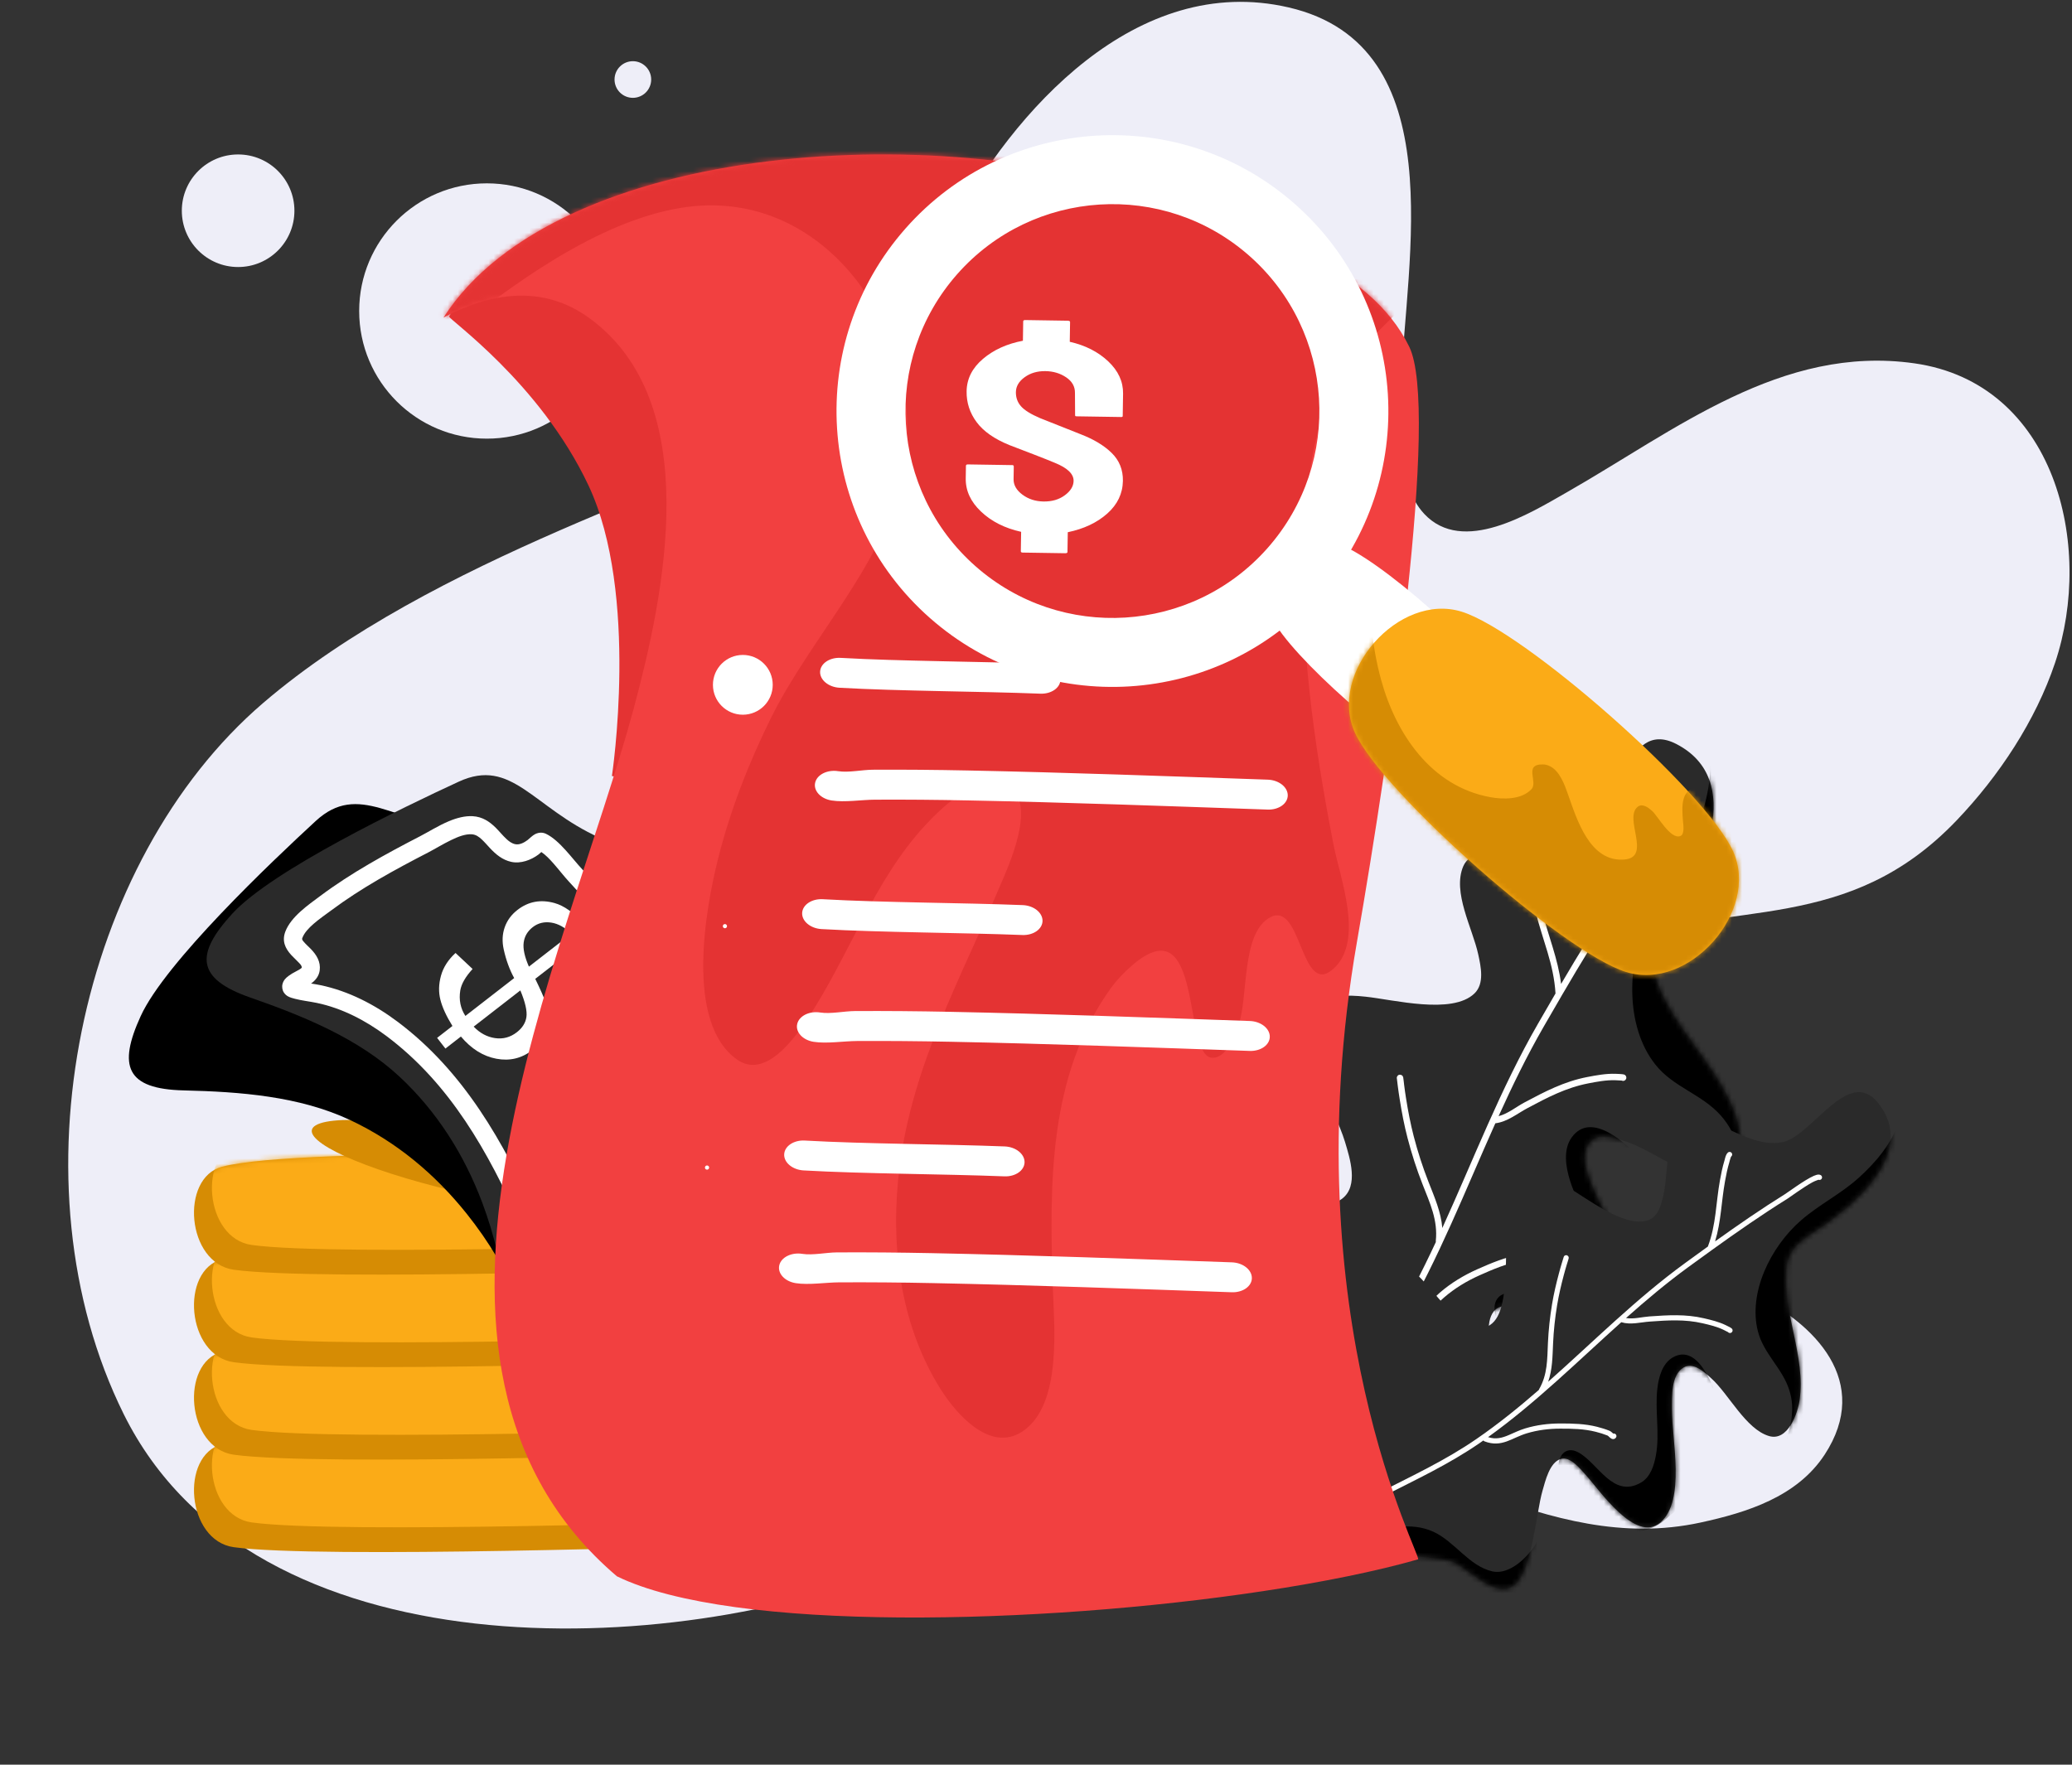
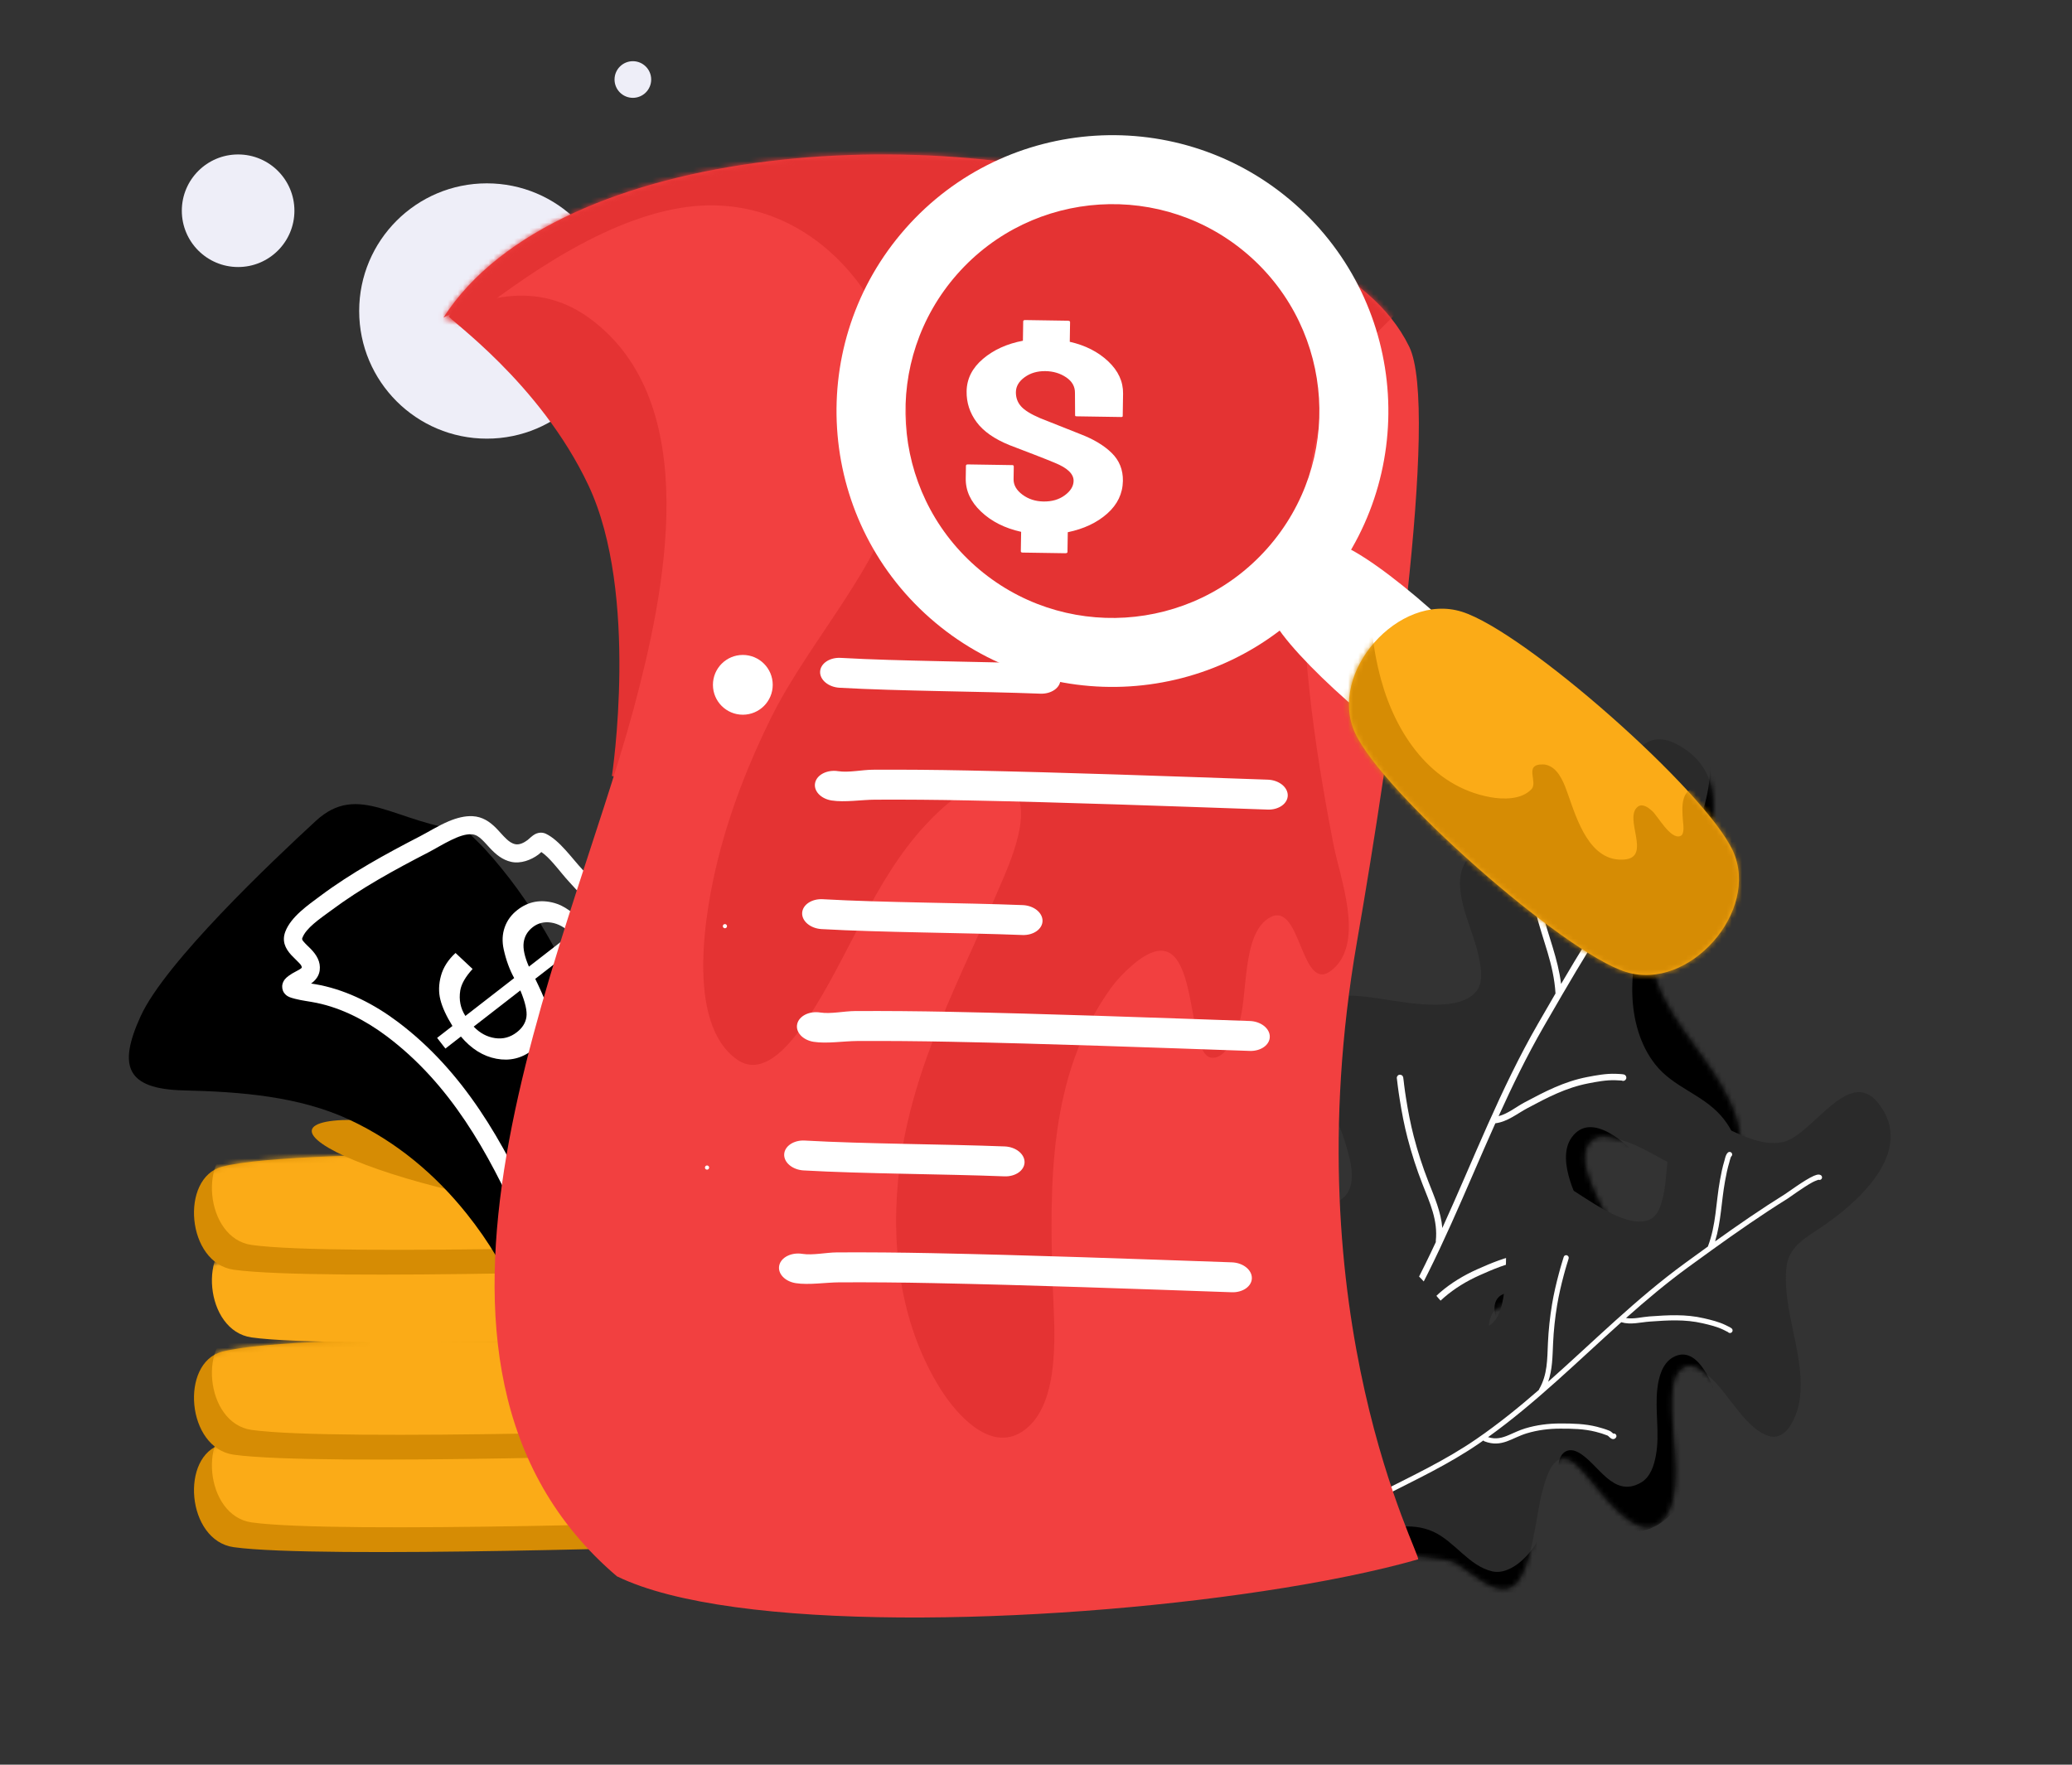
<svg xmlns="http://www.w3.org/2000/svg" width="405" height="345" viewBox="0 0 405 345" fill="none">
  <rect x="0" y="0" width="405" height="345" fill="#333333" stroke="none" />
-   <path fill-rule="evenodd" clip-rule="evenodd" d="M158.188 82.677C137.375 94.132 84.591 108.981 51.416 137.451C15.488 168.293 1.855 231.396 24.188 276.477C49.548 327.657 131.179 324.555 176.428 306.058C199.238 296.73 221.738 279.942 247.423 280.577C276.883 281.304 301.901 304.272 332.39 297.66C341.514 295.678 351.243 292.622 356.638 284.406C365.936 270.228 354.898 258.683 342.248 252.737C321.269 242.886 287.383 241.34 293.186 208.062C295.115 197.018 302.469 187.625 313.325 184.177C338.987 176.026 361.306 182.539 382.496 160.339C390.712 151.726 397.892 140.913 401.69 129.579C409.399 106.582 401.682 74.944 374.205 71.033C348.217 67.333 327.45 84.145 306.312 96.214C298.959 100.41 285.931 108.528 278.388 100.468C272.744 94.434 273.622 82.431 273.887 74.899C274.696 51.129 284.229 8.92 251.864 1.446C222.222 -5.4 198.05 21.511 185.741 44.877C178.796 58.047 171.942 75.108 158.188 82.677Z" fill="#EEEEF8" />
  <path d="M95.162 85.757C108.945 85.757 120.118 74.583 120.118 60.8C120.118 47.017 108.945 35.844 95.162 35.844C81.379 35.844 70.206 47.017 70.206 60.8C70.206 74.583 81.379 85.757 95.162 85.757Z" fill="#EEEEF8" />
  <path d="M46.544 52.204C52.621 52.204 57.548 47.278 57.548 41.2C57.548 35.122 52.621 30.195 46.544 30.195C40.466 30.195 35.539 35.122 35.539 41.2C35.539 47.278 40.466 52.204 46.544 52.204Z" fill="#EEEEF8" />
  <path d="M123.702 19.127C125.679 19.127 127.283 17.523 127.283 15.545C127.283 13.567 125.679 11.964 123.702 11.964C121.724 11.964 120.12 13.567 120.12 15.545C120.12 17.523 121.724 19.127 123.702 19.127Z" fill="#EEEEF8" />
  <path d="M242.134 292.725C235.264 283.122 240.696 269.119 237.877 231.919C237.117 221.873 255.418 239.753 262.375 234.317C265.599 231.807 263.867 226.482 262.901 223.248C260.866 216.455 252.957 204.094 257.265 197.365C259.219 194.3 263.463 194.493 266.899 194.852C272.387 195.425 283.847 198.432 288.209 194.216C290.195 192.285 289.463 188.988 288.939 186.581C287.839 181.47 283.833 174.431 286.018 169.35C287.191 166.623 290.901 166.317 293.696 166.183C299.325 165.916 305.952 166.958 310.508 163.467C316.306 159.029 317.474 140.198 327.652 145.448C341.388 152.535 332.482 170.598 327.102 179.086C324.732 182.836 322.054 186.371 323.555 191.017C326.876 201.308 336.694 208.854 339.627 219.303C340.5 222.397 341.135 229.676 336.376 230.3C330.505 231.067 323.254 224.917 317.785 223.161C315.533 222.437 312.197 221.277 310.588 223.531C308.54 226.399 310.897 231.108 312.148 233.953C315.123 240.731 324.253 252.804 320.788 260.24C317.427 267.463 303.996 259.023 299.37 257.002C297.555 256.209 294.15 254.431 292.368 255.975C290.201 257.856 291.113 262.44 291.441 264.853C292.217 270.508 297.161 283.957 294.45 288.759C291.781 293.489 283.304 289.765 279.1 289.54C273.288 289.225 248.997 302.327 242.134 292.725Z" fill="#2A2A2A" />
  <mask id="mask0_0_808" style="mask-type:luminance" maskUnits="userSpaceOnUse" x="237" y="144" width="104" height="153">
    <path d="M242.135 292.725C235.265 283.122 240.697 269.119 237.878 231.919C237.117 221.873 255.419 239.753 262.376 234.317C265.6 231.807 263.868 226.482 262.902 223.248C260.867 216.455 252.957 204.094 257.266 197.365C259.219 194.3 263.464 194.493 266.9 194.852C272.387 195.425 283.848 198.432 288.209 194.216C290.196 192.285 289.463 188.988 288.94 186.581C287.84 181.47 283.834 174.431 286.019 169.35C287.191 166.623 290.902 166.317 293.696 166.183C299.326 165.916 305.953 166.958 310.509 163.467C316.307 159.029 317.475 140.198 327.652 145.448C341.389 152.535 332.483 170.598 327.103 179.086C324.733 182.836 322.054 186.371 323.556 191.017C326.877 201.308 336.694 208.854 339.628 219.303C340.501 222.397 341.136 229.676 336.376 230.3C330.506 231.067 323.254 224.917 317.786 223.161C315.533 222.437 312.197 221.277 310.589 223.531C308.541 226.399 310.898 231.108 312.149 233.953C315.124 240.731 324.254 252.804 320.789 260.24C317.427 267.463 303.996 259.023 299.371 257.002C297.555 256.209 294.151 254.431 292.369 255.975C290.201 257.856 291.114 262.44 291.442 264.853C292.217 270.508 297.162 283.957 294.45 288.759C291.782 293.489 283.305 289.765 279.101 289.54C273.289 289.225 248.998 302.327 242.135 292.725Z" fill="white" />
  </mask>
  <g mask="url(#mask0_0_808)">
    <path fill-rule="evenodd" clip-rule="evenodd" d="M332.471 139.334C332.214 139.18 332.719 139.931 332.831 140.239C333.046 140.833 333.251 141.427 333.413 142.043C333.895 143.863 334.092 145.801 334.229 147.708C334.639 153.464 333.024 159.018 330.703 164.185C328.3 169.526 324.619 173.909 322.166 179.183C317.99 188.163 317.575 200.551 323.557 208.117C327.086 212.58 332.668 213.907 336.366 218.101C339.75 221.942 340.134 225.896 340.918 231.055C341.099 232.222 341.477 234.352 342.932 233.79C346.372 232.459 348.153 225.884 348.638 222.435C350.21 211.387 346.496 200.509 345.631 189.672C344.697 177.936 341.934 147.732 332.471 139.334Z" fill="black" />
    <path fill-rule="evenodd" clip-rule="evenodd" d="M326.465 233.674C326.417 232.193 323.91 230.135 323.031 229.132C322.314 228.311 321.59 227.501 320.843 226.709C318.068 223.767 311.129 217.05 307.246 222.312C305.486 224.697 306.046 228.14 306.867 230.768C308.489 235.955 311.87 240.465 313.156 245.772C313.753 248.25 314.108 251.175 312.493 253.362C307.844 259.662 301.069 253.196 295.608 252.786C291.819 252.501 291.345 256.173 293.084 258.705C299.244 267.675 316.356 270.088 321.587 259.153C325.338 251.324 330.726 240.474 326.465 233.674Z" fill="black" />
    <path fill-rule="evenodd" clip-rule="evenodd" d="M294.956 276.278C295.584 276.814 294.895 279.102 294.726 279.736C293.874 282.895 291.771 287.063 288.263 287.747C282.544 288.861 276.97 284.834 271.296 284.768C265.051 284.695 260.849 288.712 255.838 291.715C253.712 292.989 247.155 294.708 247.9 298.147C248.244 299.723 249.798 300.638 251.16 301.24C254.43 302.687 258.082 303.035 261.614 303.177C270.124 303.517 278.542 302.137 286.575 299.326C291.573 297.572 304.11 290.929 294.956 276.278Z" fill="black" />
  </g>
  <path fill-rule="evenodd" clip-rule="evenodd" d="M305.268 194.615C305.249 194.681 305.211 194.74 305.168 194.793C304.012 196.77 302.869 198.752 301.725 200.734C298.466 206.395 295.614 212.263 292.919 218.209C294.772 217.726 296.299 216.426 297.969 215.534C301.983 213.396 305.727 211.433 310.249 210.561C312.064 210.21 313.911 209.87 315.77 209.93C315.864 209.933 317.165 209.973 317.428 210.065C317.812 210.2 317.881 210.501 317.887 210.661C317.906 211.007 317.636 211.3 317.29 211.315C317.177 211.32 317.07 211.296 316.982 211.249C316.788 211.239 315.795 211.188 315.732 211.186C313.968 211.129 312.209 211.462 310.488 211.795C306.091 212.642 302.46 214.566 298.56 216.643C296.525 217.728 294.659 219.314 292.285 219.606C286.437 232.65 281.242 246.016 274.038 258.329C276.061 258.106 277.26 257.079 278.429 255.831C279.352 254.851 280.244 253.741 281.431 252.717C283.623 250.821 286.098 249.331 288.736 248.152C291.493 246.922 294.245 245.767 297.234 245.254C298.283 245.074 299.332 244.943 300.394 244.906C300.595 244.898 300.846 244.951 301.097 245.034C301.217 245.072 301.386 245.124 301.506 245.162C301.644 245.055 301.82 245.002 302.002 245.032C302.341 245.087 302.573 245.41 302.517 245.752C302.485 245.973 302.385 246.127 302.272 246.239C302.115 246.389 301.889 246.479 301.606 246.466C301.43 246.458 301.204 246.397 300.965 246.315C300.777 246.252 300.589 246.156 300.438 246.161C299.433 246.197 298.44 246.321 297.448 246.492C294.565 246.987 291.908 248.112 289.251 249.299C286.72 250.427 284.352 251.852 282.254 253.667C280.803 254.92 279.798 256.31 278.636 257.411C277.367 258.616 275.929 259.501 273.68 259.618C273.554 259.624 273.429 259.592 273.328 259.531C273.121 259.875 272.914 260.218 272.706 260.56C263.278 275.955 249.353 287.465 241.885 304.165C241.746 304.48 241.37 304.624 241.056 304.48C240.742 304.341 240.597 303.965 240.742 303.65C248.229 286.902 262.179 275.346 271.632 259.905C275.005 254.398 277.932 248.661 280.658 242.815C280.646 242.749 280.64 242.679 280.646 242.608C281.079 238.534 279.49 235.198 278.033 231.474C276.877 228.528 275.923 225.55 275.125 222.487C274.472 219.994 273.994 217.463 273.592 214.92C273.454 214.037 273.316 213.154 273.209 212.268L273.046 210.916C273.046 210.901 273.04 210.886 273.04 210.871C272.958 210.533 273.171 210.195 273.504 210.117C273.58 210.1 274.151 210.055 274.277 210.636C274.327 210.864 274.447 212.032 274.459 212.117C274.56 212.989 274.698 213.857 274.83 214.724C275.225 217.227 275.703 219.718 276.337 222.17C277.122 225.185 278.065 228.116 279.201 231.016C280.407 234.092 281.657 236.924 281.921 240.075C288.014 226.697 293.278 212.874 300.639 200.107C301.77 198.144 302.9 196.181 304.044 194.224C303.704 188.448 301.537 183.859 300.168 178.278C299.779 176.702 299.433 175.124 299.232 173.514C299.188 173.194 299.056 172.591 299.056 172.106C299.056 171.797 299.106 171.522 299.207 171.323C299.364 171.013 299.741 170.888 300.049 171.043C300.363 171.199 300.488 171.577 300.331 171.886C300.287 171.976 300.306 172.115 300.319 172.262C300.344 172.663 300.444 173.105 300.476 173.357C300.671 174.92 301.01 176.45 301.387 177.979C302.63 183.05 304.508 187.317 305.136 192.363C308.597 186.466 312.159 180.624 315.997 174.953C316.411 174.342 319.005 169.756 320.601 168.027C320.946 167.648 321.273 167.392 321.518 167.279C321.738 167.182 321.932 167.16 322.096 167.184C322.441 167.234 322.68 167.553 322.63 167.896C322.586 168.202 322.328 168.425 322.027 168.434C321.939 168.516 321.342 169.057 320.927 169.595C319.389 171.607 317.391 175.131 317.039 175.656C312.868 181.822 309.018 188.192 305.268 194.615ZM301.286 245.531L301.279 245.551C301.279 245.544 301.279 245.537 301.286 245.531ZM273.372 211.294C273.435 211.324 273.504 211.345 273.573 211.353C273.642 211.362 273.718 211.358 273.787 211.341C273.655 211.372 273.517 211.365 273.372 211.294Z" fill="white" />
  <path d="M256.204 295.791C254.297 286.498 262.858 277.993 272.94 249.764C275.663 242.141 283.258 261.244 290.14 259.526C293.327 258.736 293.795 254.262 294.142 251.572C294.867 245.921 293.098 234.263 298.459 230.731C300.894 229.118 303.947 230.647 306.352 232.032C310.193 234.245 317.623 240.196 322.202 238.526C324.291 237.757 324.83 235.098 325.232 233.16C326.094 229.049 325.452 222.573 328.716 219.557C330.468 217.938 333.291 218.925 335.386 219.74C339.606 221.382 344.13 224.312 348.615 223.237C354.321 221.873 361.329 208.431 367.086 215.609C374.855 225.298 362.417 235.649 355.695 240.123C352.73 242.102 349.61 243.822 349.195 247.723C348.271 256.362 353.013 265.108 351.754 273.736C351.384 276.293 349.473 281.844 345.775 280.747C341.215 279.393 337.901 272.51 334.46 269.435C333.043 268.168 330.973 266.226 329.056 267.356C326.616 268.792 326.808 273.018 326.797 275.516C326.767 281.463 329.526 293.308 324.554 297.635C319.726 301.839 312.624 291.257 309.888 288.262C308.815 287.087 306.896 284.67 305.084 285.221C302.878 285.894 302.051 289.557 301.503 291.436C300.226 295.84 299.463 307.327 295.904 309.967C292.4 312.568 287.393 307.066 284.381 305.527C280.217 303.398 258.106 305.082 256.204 295.791Z" fill="#2A2A2A" />
  <mask id="mask1_0_808" style="mask-type:luminance" maskUnits="userSpaceOnUse" x="255" y="213" width="115" height="98">
    <path d="M256.201 295.792C254.294 286.498 262.855 277.993 272.937 249.764C275.66 242.141 283.254 261.244 290.137 259.526C293.323 258.737 293.792 254.262 294.139 251.572C294.863 245.921 293.095 234.264 298.455 230.732C300.891 229.119 303.944 230.647 306.348 232.033C310.189 234.246 317.62 240.197 322.199 238.526C324.288 237.758 324.827 235.098 325.229 233.16C326.091 229.049 325.449 222.573 328.713 219.557C330.464 217.938 333.288 218.925 335.383 219.74C339.603 221.383 344.127 224.312 348.612 223.237C354.318 221.874 361.326 208.431 367.082 215.61C374.851 225.299 362.414 235.649 355.692 240.123C352.727 242.102 349.607 243.822 349.192 247.723C348.268 256.362 353.01 265.108 351.751 273.737C351.381 276.294 349.47 281.845 345.772 280.748C341.212 279.393 337.897 272.51 334.457 269.435C333.039 268.168 330.97 266.227 329.052 267.356C326.612 268.792 326.805 273.019 326.794 275.516C326.764 281.464 329.522 293.308 324.55 297.635C319.723 301.84 312.62 291.257 309.885 288.263C308.811 287.088 306.893 284.671 305.081 285.221C302.875 285.894 302.047 289.557 301.5 291.436C300.223 295.84 299.46 307.328 295.901 309.968C292.396 312.569 287.39 307.066 284.378 305.527C280.214 303.398 258.103 305.082 256.201 295.792Z" fill="white" />
  </mask>
  <g mask="url(#mask1_0_808)">
-     <path fill-rule="evenodd" clip-rule="evenodd" d="M372.615 212.691C372.476 212.494 372.602 213.211 372.583 213.473C372.547 213.98 372.504 214.482 372.422 214.988C372.18 216.481 371.693 217.968 371.17 219.413C369.591 223.772 366.592 227.321 363.2 230.357C359.691 233.492 355.558 235.507 352.034 238.578C346.035 243.806 341.685 252.764 343.605 260.273C344.738 264.701 348.402 267.498 349.747 271.785C350.977 275.71 349.967 278.738 348.858 282.781C348.609 283.697 348.19 285.384 349.443 285.447C352.402 285.593 355.857 281.349 357.34 278.975C362.103 271.378 362.929 262.18 365.834 253.942C368.982 245.021 376.818 221.946 372.615 212.691Z" fill="black" />
    <path fill-rule="evenodd" clip-rule="evenodd" d="M337.39 279.984C337.839 278.882 336.671 276.552 336.353 275.529C336.095 274.692 335.827 273.861 335.538 273.035C334.462 269.969 331.562 262.772 326.993 265.366C324.922 266.542 324.209 269.253 323.953 271.45C323.45 275.787 324.459 280.203 323.669 284.518C323.297 286.532 322.603 288.796 320.703 289.874C315.232 292.98 312.371 286.02 308.496 283.936C305.808 282.489 304.261 285.029 304.71 287.457C306.302 296.053 318.076 303.414 325.487 297.095C330.798 292.573 338.298 286.368 337.39 279.984Z" fill="black" />
    <path fill-rule="evenodd" clip-rule="evenodd" d="M300.345 300.97C300.631 301.568 299.378 303.023 299.046 303.432C297.39 305.473 294.485 307.846 291.685 307.203C287.123 306.152 284.347 301.375 280.204 299.474C275.643 297.381 271.246 298.957 266.587 299.525C264.61 299.765 259.235 298.886 258.658 301.654C258.396 302.923 259.239 304.102 260.041 304.989C261.969 307.119 264.536 308.567 267.083 309.825C273.22 312.854 279.85 314.591 286.664 315.151C290.907 315.496 302.279 314.715 300.345 300.97Z" fill="black" />
  </g>
  <path fill-rule="evenodd" clip-rule="evenodd" d="M334.597 244.39C334.562 244.432 334.514 244.463 334.465 244.488C332.971 245.561 331.485 246.643 329.998 247.724C325.756 250.815 321.746 254.192 317.825 257.677C319.343 257.927 320.889 257.471 322.406 257.362C326.051 257.104 329.441 256.885 333.045 257.722C334.492 258.058 335.959 258.411 337.304 259.063C337.372 259.096 338.314 259.55 338.478 259.703C338.715 259.927 338.667 260.171 338.619 260.29C338.52 260.55 338.226 260.678 337.968 260.576C337.883 260.542 337.813 260.49 337.763 260.427C337.624 260.356 336.912 259.994 336.866 259.972C335.589 259.354 334.19 259.024 332.817 258.706C329.313 257.892 326.02 258.118 322.478 258.369C320.629 258.501 318.742 259.056 316.903 258.495C308.35 266.16 300.171 274.275 290.861 280.961C292.418 281.458 293.635 281.096 294.9 280.561C295.898 280.143 296.915 279.62 298.121 279.256C300.35 278.58 302.653 278.295 304.975 278.291C307.4 278.289 309.797 278.339 312.16 278.939C312.988 279.15 313.801 279.396 314.593 279.716C314.743 279.776 314.91 279.896 315.067 280.039C315.142 280.107 315.25 280.2 315.325 280.267C315.462 280.233 315.608 280.252 315.732 280.333C315.963 280.485 316.028 280.798 315.875 281.031C315.779 281.183 315.656 281.262 315.536 281.307C315.372 281.366 315.176 281.359 314.973 281.257C314.847 281.193 314.7 281.075 314.552 280.937C314.434 280.829 314.327 280.697 314.215 280.651C313.465 280.35 312.696 280.117 311.912 279.918C309.634 279.34 307.316 279.297 304.978 279.301C302.751 279.303 300.547 279.575 298.415 280.222C296.94 280.668 295.749 281.36 294.536 281.789C293.211 282.259 291.866 282.439 290.177 281.79C290.083 281.754 290.001 281.689 289.947 281.611C289.683 281.796 289.419 281.98 289.155 282.164C277.205 290.385 263.223 294.287 252.286 304.107C252.082 304.292 251.758 304.275 251.575 304.067C251.39 303.863 251.407 303.539 251.615 303.355C262.582 293.506 276.597 289.579 288.58 281.332C292.855 278.391 296.878 275.135 300.788 271.735C300.8 271.682 300.819 271.629 300.846 271.579C302.495 268.729 302.418 265.761 302.565 262.552C302.679 260.011 302.95 257.514 303.365 255.005C303.7 252.961 304.176 250.948 304.712 248.949C304.899 248.256 305.086 247.563 305.297 246.877L305.619 245.831C305.623 245.821 305.624 245.808 305.629 245.797C305.679 245.522 305.946 245.344 306.216 245.395C306.277 245.407 306.711 245.561 306.614 246.028C306.576 246.212 306.282 247.108 306.264 247.175C306.053 247.848 305.871 248.53 305.684 249.21C305.157 251.176 304.694 253.16 304.359 255.168C303.95 257.638 303.685 260.097 303.572 262.597C303.453 265.249 303.445 267.737 302.61 270.136C311.452 262.305 319.831 253.877 329.405 246.909C330.876 245.837 332.347 244.766 333.826 243.702C335.463 239.352 335.371 235.275 336.189 230.731C336.418 229.447 336.68 228.176 337.058 226.928C337.13 226.679 337.23 226.193 337.389 225.837C337.49 225.61 337.616 225.425 337.755 225.312C337.972 225.136 338.289 225.166 338.464 225.381C338.644 225.598 338.613 225.916 338.396 226.092C338.335 226.144 338.303 226.252 338.264 226.364C338.152 226.667 338.081 227.024 338.022 227.219C337.655 228.43 337.404 229.664 337.181 230.909C336.438 235.038 336.423 238.784 335.236 242.694C339.702 239.495 344.225 236.369 348.895 233.46C349.398 233.147 352.801 230.628 354.536 229.88C354.914 229.714 355.237 229.633 355.454 229.63C355.647 229.631 355.797 229.679 355.909 229.749C356.146 229.899 356.218 230.211 356.069 230.446C355.936 230.656 355.674 230.736 355.45 230.644C355.359 230.676 354.744 230.878 354.264 231.138C352.477 232.112 349.86 234.046 349.43 234.317C344.355 237.481 339.447 240.9 334.597 244.39ZM315.043 280.466L315.032 280.478C315.034 280.474 315.037 280.469 315.043 280.466ZM305.735 246.216C305.771 246.259 305.815 246.296 305.863 246.324C305.911 246.354 305.968 246.375 306.024 246.385C305.917 246.365 305.818 246.315 305.735 246.216Z" fill="white" />
  <path d="M43.38 282.346C58.84 278.224 139.979 280.352 139.979 280.352V302.166C139.979 302.166 62.18 304.795 45.689 302.477C36.442 301.181 35.164 284.537 43.38 282.346Z" fill="#D68C04" />
  <mask id="mask2_0_808" style="mask-type:luminance" maskUnits="userSpaceOnUse" x="37" y="279" width="103" height="25">
    <path d="M43.377 282.347C58.838 278.225 139.977 280.352 139.977 280.352V302.166C139.977 302.166 62.178 304.796 45.686 302.477C36.44 301.182 35.161 284.537 43.377 282.347Z" fill="white" />
  </mask>
  <g mask="url(#mask2_0_808)">
    <path fill-rule="evenodd" clip-rule="evenodd" d="M46.884 277.504C62.345 273.382 143.483 275.509 143.483 275.509V297.324C143.483 297.324 65.684 299.953 49.193 297.634C39.947 296.339 38.668 279.695 46.884 277.504Z" fill="#FBAB17" />
  </g>
  <path d="M43.38 264.266C58.84 260.144 139.979 262.271 139.979 262.271V284.085C139.979 284.085 62.18 286.715 45.689 284.396C36.442 283.1 35.164 266.456 43.38 264.266Z" fill="#D68C04" />
  <mask id="mask3_0_808" style="mask-type:luminance" maskUnits="userSpaceOnUse" x="37" y="261" width="103" height="25">
    <path d="M43.377 264.266C58.838 260.144 139.977 262.271 139.977 262.271V284.085C139.977 284.085 62.178 286.715 45.686 284.396C36.44 283.1 35.161 266.456 43.377 264.266Z" fill="white" />
  </mask>
  <g mask="url(#mask3_0_808)">
    <path fill-rule="evenodd" clip-rule="evenodd" d="M46.884 259.422C62.345 255.3 143.483 257.428 143.483 257.428V279.242C143.483 279.242 65.684 281.872 49.193 279.553C39.947 278.257 38.668 261.613 46.884 259.422Z" fill="#FBAB17" />
  </g>
-   <path d="M43.38 246.185C58.84 242.063 139.979 244.19 139.979 244.19V266.004C139.979 266.004 62.18 268.634 45.689 266.315C36.442 265.019 35.164 248.375 43.38 246.185Z" fill="#D68C04" />
  <mask id="mask4_0_808" style="mask-type:luminance" maskUnits="userSpaceOnUse" x="37" y="243" width="103" height="25">
    <path d="M43.377 246.185C58.838 242.063 139.977 244.19 139.977 244.19V266.005C139.977 266.005 62.178 268.634 45.686 266.315C36.44 265.02 35.161 248.376 43.377 246.185Z" fill="white" />
  </mask>
  <g mask="url(#mask4_0_808)">
    <path fill-rule="evenodd" clip-rule="evenodd" d="M46.884 241.342C62.345 237.22 143.483 239.348 143.483 239.348V261.162C143.483 261.162 65.684 263.791 49.193 261.473C39.947 260.177 38.668 243.533 46.884 241.342Z" fill="#FBAB17" />
  </g>
  <path d="M43.38 228.103C58.841 223.981 139.979 226.108 139.979 226.108V247.923C139.979 247.923 62.181 250.552 45.689 248.233C36.443 246.938 35.164 230.294 43.38 228.103Z" fill="#D68C04" />
  <mask id="mask5_0_808" style="mask-type:luminance" maskUnits="userSpaceOnUse" x="37" y="225" width="103" height="25">
    <path d="M43.378 228.103C58.838 223.981 139.977 226.108 139.977 226.108V247.923C139.977 247.923 62.178 250.552 45.687 248.233C36.44 246.938 35.162 230.294 43.378 228.103Z" fill="white" />
  </mask>
  <g mask="url(#mask5_0_808)">
    <path fill-rule="evenodd" clip-rule="evenodd" d="M46.885 223.261C62.345 219.139 143.484 221.266 143.484 221.266V243.08C143.484 243.08 65.685 245.71 49.194 243.391C39.947 242.096 38.669 225.451 46.885 223.261Z" fill="#FBAB17" />
  </g>
  <path d="M102.528 224.47C86.04 219.92 68.162 217.743 62.598 219.608C57.033 221.473 65.889 226.674 82.378 231.224C98.866 235.774 116.744 237.951 122.308 236.086C127.872 234.221 119.017 229.02 102.528 224.47Z" fill="#D68C04" />
  <path fill-rule="evenodd" clip-rule="evenodd" d="M121.246 239.841C121.661 240.185 98.895 249.384 98.691 248.881C98.255 247.792 97.686 246.764 97.088 245.754C95.353 242.813 93.382 239.996 91.252 237.323C85.056 229.556 77.481 223.222 68.449 218.975C58.519 214.304 46.911 213.433 35.909 213.174C24.658 212.908 23.019 208.433 27.508 198.635C32.314 188.143 53.142 168.398 61.718 160.502C70.13 152.754 77.062 160.891 91.335 162.498C91.335 162.594 93.8 164.926 94.754 165.965C99.269 170.897 103.236 176.435 106.611 182.2C116.145 198.471 122.82 220.589 121.246 239.841Z" fill="black" />
-   <path fill-rule="evenodd" clip-rule="evenodd" d="M121.988 246.591C122.277 247.047 97.787 248.818 97.747 248.276C97.666 247.106 97.44 245.953 97.18 244.809C96.431 241.476 95.419 238.191 94.213 234.994C90.698 225.7 85.431 217.348 78.138 210.535C70.12 203.043 59.338 198.653 48.946 195.031C38.319 191.327 38.132 186.564 45.41 178.616C53.204 170.104 79.085 157.7 89.669 152.817C100.053 148.023 104.154 157.894 117.246 163.802C117.216 163.893 118.848 166.869 119.437 168.15C122.221 174.23 124.297 180.718 125.741 187.24C129.824 205.651 129.392 228.751 121.988 246.591Z" fill="#2A2A2A" />
  <path fill-rule="evenodd" clip-rule="evenodd" d="M58.982 189.192C58.948 189.226 58.874 189.299 58.827 189.337C58.705 189.431 58.573 189.514 58.436 189.593C57.972 189.866 57.478 190.096 57.092 190.33C56.763 190.535 56.058 190.983 55.683 191.452C55.24 192.019 55.086 192.649 55.184 193.248C55.278 193.836 55.618 194.378 56.227 194.755C56.663 195.023 57.352 195.186 57.667 195.269C59.049 195.632 60.496 195.774 61.897 196.066C66.872 197.098 71.524 199.533 75.576 202.574C88.026 211.921 95.451 225.279 101.67 239.198C102.069 240.092 103.117 240.491 104.011 240.092C104.905 239.694 105.304 238.645 104.906 237.751C98.441 223.284 90.646 209.456 77.701 199.739C73.236 196.388 68.104 193.735 62.614 192.595C62.018 192.472 61.407 192.377 60.804 192.28C60.902 192.21 61 192.139 61.093 192.063C61.842 191.45 62.358 190.676 62.49 189.716C62.712 188.023 61.875 186.663 60.691 185.459C60.253 185.014 59.766 184.59 59.391 184.139C59.195 183.91 58.969 183.699 59.089 183.385C59.49 182.333 60.349 181.44 61.281 180.622C62.409 179.638 63.674 178.781 64.703 178.011C70.626 173.587 77.185 170.021 83.738 166.636C85.026 165.97 86.582 165.004 88.194 164.226C89.538 163.579 90.916 163.033 92.181 163.102C93.024 163.148 93.63 163.606 94.187 164.131C94.736 164.645 95.239 165.237 95.762 165.798C96.924 167.043 98.209 168.118 99.935 168.498C101.759 168.899 103.804 168.146 105.245 167.065C105.358 166.98 105.605 166.763 105.815 166.573C106.649 167.134 107.433 167.958 108.19 168.815C109.307 170.087 110.351 171.455 111.291 172.45C118.087 179.64 122.598 188.403 128.587 196.172C129.183 196.946 130.299 197.091 131.074 196.494C131.843 195.896 131.991 194.783 131.39 194.008C125.328 186.144 120.748 177.294 113.865 170.015C111.879 167.917 109.422 164.321 106.731 163.018C106.081 162.703 105.353 162.706 104.618 163.062C104.063 163.334 103.452 163.981 103.123 164.23C102.453 164.732 101.541 165.222 100.698 165.037C100 164.883 99.467 164.472 98.973 164.007C98.258 163.34 97.629 162.555 96.944 161.866C95.698 160.618 94.293 159.669 92.378 159.565C90.903 159.484 89.305 159.89 87.724 160.552C85.704 161.398 83.708 162.663 82.109 163.486C75.386 166.962 68.66 170.632 62.583 175.173C60.222 176.937 56.888 179.216 55.777 182.119C55.077 183.957 55.733 185.403 56.937 186.715C57.378 187.197 57.903 187.661 58.365 188.153C58.659 188.472 59.01 188.761 58.982 189.192Z" fill="white" />
  <path d="M85.44 202.906L88.436 200.58C87.248 198.66 86.463 196.956 86.085 195.471C85.704 193.985 85.741 192.422 86.188 190.777C86.638 189.134 87.588 187.643 89.04 186.308L92.375 189.436C90.98 190.961 90.176 192.364 89.963 193.647C89.672 195.472 90.006 197.128 90.966 198.617L100.503 191.215C99.603 189.574 98.923 187.712 98.461 185.629C98.117 184.085 98.178 182.641 98.648 181.299C99.117 179.955 99.95 178.818 101.148 177.888C103.279 176.234 105.698 175.789 108.406 176.552C110.222 177.059 112.142 178.41 114.168 180.609L115.6 179.498L117.222 181.588L115.79 182.699C117.225 184.891 117.985 186.923 118.069 188.796C118.186 191.192 117.417 193.282 115.765 195.071L112.452 191.765C113.465 190.642 114.029 189.507 114.14 188.356C114.252 187.206 113.958 185.973 113.26 184.662L104.622 191.367C105.632 193.447 106.257 194.859 106.495 195.601C106.941 197.023 107.14 198.311 107.093 199.465C107.045 200.617 106.762 201.696 106.242 202.698C105.722 203.701 104.992 204.569 104.049 205.301C101.974 206.912 99.636 207.473 97.035 206.986C94.434 206.499 92.119 205.05 90.091 202.644L87.062 204.995L85.44 202.906ZM111.672 182.547C110.423 181.305 109.113 180.578 107.741 180.368C106.37 180.16 105.168 180.455 104.136 181.256C103.115 182.049 102.523 183.05 102.361 184.261C102.198 185.471 102.539 187.045 103.383 188.98L111.672 182.547ZM92.588 200.707C93.803 201.974 95.193 202.722 96.758 202.952C98.322 203.181 99.742 202.799 101.018 201.809C102.105 200.965 102.733 199.969 102.898 198.819C103.063 197.668 102.667 195.938 101.709 193.627L92.588 200.707Z" fill="white" />
  <path fill-rule="evenodd" clip-rule="evenodd" d="M87.784 61.863C87.448 62.29 105.518 74.738 115.015 94.879C125.025 116.095 119.606 151.715 119.606 151.715C119.606 151.715 127.336 153.009 132.29 154.11C135.957 154.924 139.711 155.416 143.488 155.558C149.057 155.766 154.476 155.161 160.028 150.526C183.545 130.895 184.411 84.633 169.494 62.757C153.408 39.17 98.652 41.667 87.784 61.863Z" fill="#E43333" />
  <path d="M86.685 62.079C95.856 57.208 106.081 55.562 115.169 62.169C137.793 78.605 129.925 115.974 123.863 138.528C110.914 186.742 71.627 266.47 120.58 308.168C143.158 319.21 203.474 317.623 246.851 311.075C258.553 309.314 269.017 307.187 277.179 304.857C278.124 304.591 252.436 257.689 265.239 184.11C271.915 145.763 281.407 80.016 275.455 67.785C267.669 51.799 246.081 45.537 230.683 39.742C185.426 22.704 108.942 27.476 86.685 62.079Z" fill="#F24040" />
  <mask id="mask6_0_808" style="mask-type:luminance" maskUnits="userSpaceOnUse" x="86" y="30" width="192" height="287">
-     <path d="M86.679 62.079C95.85 57.208 106.075 55.562 115.163 62.169C137.788 78.605 129.919 115.974 123.857 138.528C110.908 186.742 71.621 266.47 120.574 308.168C143.152 319.21 203.468 317.623 246.845 311.075C258.547 309.314 269.011 307.187 277.173 304.857C278.118 304.591 252.43 257.689 265.233 184.11C271.909 145.763 281.401 80.016 275.449 67.785C267.663 51.799 246.075 45.537 230.677 39.742C185.42 22.704 108.936 27.476 86.679 62.079Z" fill="white" />
+     <path d="M86.679 62.079C137.788 78.605 129.919 115.974 123.857 138.528C110.908 186.742 71.621 266.47 120.574 308.168C143.152 319.21 203.468 317.623 246.845 311.075C258.547 309.314 269.011 307.187 277.173 304.857C278.118 304.591 252.43 257.689 265.233 184.11C271.909 145.763 281.401 80.016 275.449 67.785C267.663 51.799 246.075 45.537 230.677 39.742C185.42 22.704 108.936 27.476 86.679 62.079Z" fill="white" />
  </mask>
  <g mask="url(#mask6_0_808)">
    <path fill-rule="evenodd" clip-rule="evenodd" d="M71.078 80.621C71.918 80.646 74.679 77.4 75.224 76.86C79.142 73.002 83.099 69.226 87.396 65.781C99.978 55.688 116.712 43.359 132.993 40.652C162.635 35.722 182.653 67.862 176.101 94.373C171.963 111.129 158.307 125.016 150.711 140.334C146.361 149.127 142.738 158.384 140.347 167.914C137.934 177.578 133.81 199.972 144.099 207.166C149.516 210.956 155.115 203.229 157.664 199.431C165.994 187.009 170.616 172.341 180.966 161.214C184.121 157.822 192.412 149.707 197.602 153.988C202.376 157.919 197.216 169.093 195.454 173.241C187.722 191.379 178.424 208.098 175.851 228.022C173.945 242.813 175.768 258.695 183.833 271.549C186.821 276.308 193.434 284.032 199.796 279.886C207.717 274.711 206.015 259.021 205.765 251.196C205.145 231.426 204.925 210.215 217.045 193.307C218.256 191.617 219.738 190.066 221.312 188.711C235.248 176.728 231.132 206.423 236.882 206.788C239.696 206.967 241.232 202.635 242.019 200.582C244.077 195.239 242.488 182.442 248.268 179.34C254.517 175.988 254.214 195.432 260.766 189.279C266.644 183.755 261.916 171.631 260.66 165.168C256.794 145.33 253.783 124.222 254.918 104.007C255.493 93.826 256.696 82.64 261.984 73.682C268.974 61.827 285.679 55.896 278.862 39.534C277.811 37.011 276.411 34.614 274.853 32.374C262.483 14.602 239.492 6.279 218.921 3.486C172.008 -2.882 82.153 34.112 71.078 80.621Z" fill="#E43333" />
  </g>
  <path fill-rule="evenodd" clip-rule="evenodd" d="M164.097 134.456C175.858 135.124 191.571 135.15 203.348 135.614C205.508 135.699 207.267 134.457 207.288 132.844C207.298 131.23 205.565 129.85 203.405 129.766C191.689 129.305 176.048 129.282 164.338 128.616C162.18 128.493 160.372 129.702 160.301 131.313C160.239 132.925 161.939 134.333 164.097 134.456Z" fill="white" />
  <path fill-rule="evenodd" clip-rule="evenodd" d="M162.549 156.494C165.076 156.894 168.445 156.353 170.993 156.338C177.066 156.304 183.143 156.36 189.224 156.483C208.73 156.876 228.273 157.595 247.788 158.274C249.949 158.35 251.709 157.101 251.709 155.487C251.709 153.872 249.965 152.501 247.804 152.425C228.237 151.744 208.643 151.023 189.076 150.628C182.902 150.503 176.744 150.448 170.588 150.482C168.533 150.493 165.859 151.087 163.839 150.767C161.708 150.43 159.689 151.439 159.332 153.019C158.975 154.6 160.417 156.157 162.549 156.494Z" fill="white" />
  <path d="M145.196 139.728C148.424 139.728 151.04 137.112 151.04 133.884C151.04 130.657 148.424 128.041 145.196 128.041C141.968 128.041 139.352 130.657 139.352 133.884C139.352 137.112 141.968 139.728 145.196 139.728Z" fill="white" />
  <path fill-rule="evenodd" clip-rule="evenodd" d="M160.586 181.638C172.347 182.307 188.06 182.332 199.837 182.796C201.998 182.881 203.757 181.639 203.777 180.026C203.788 178.412 202.054 177.032 199.894 176.948C188.179 176.487 172.537 176.464 160.827 175.798C158.67 175.675 156.862 176.884 156.79 178.495C156.728 180.107 158.428 181.515 160.586 181.638Z" fill="white" />
  <path fill-rule="evenodd" clip-rule="evenodd" d="M159.038 203.676C161.565 204.076 164.934 203.535 167.483 203.52C173.556 203.486 179.632 203.542 185.713 203.664C205.219 204.058 224.762 204.777 244.277 205.456C246.439 205.532 248.198 204.283 248.198 202.668C248.198 201.053 246.454 199.682 244.293 199.607C224.727 198.926 205.133 198.205 185.565 197.809C179.391 197.685 173.233 197.629 167.078 197.664C165.023 197.675 162.348 198.268 160.328 197.948C158.197 197.611 156.179 198.62 155.822 200.2C155.465 201.782 156.907 203.338 159.038 203.676Z" fill="white" />
  <path d="M141.984 181.356C142.144 181.197 142.144 180.937 141.984 180.777C141.824 180.617 141.565 180.617 141.405 180.777C141.245 180.937 141.245 181.197 141.405 181.356C141.565 181.516 141.824 181.516 141.984 181.356Z" fill="white" />
  <path fill-rule="evenodd" clip-rule="evenodd" d="M157.074 228.82C168.835 229.488 184.548 229.514 196.325 229.978C198.485 230.063 200.244 228.821 200.265 227.208C200.275 225.593 198.542 224.214 196.382 224.129C184.666 223.669 169.025 223.646 157.315 222.98C155.157 222.857 153.35 224.066 153.278 225.677C153.216 227.289 154.916 228.697 157.074 228.82Z" fill="white" />
  <path fill-rule="evenodd" clip-rule="evenodd" d="M155.533 250.857C158.06 251.257 161.429 250.716 163.977 250.701C170.05 250.668 176.126 250.723 182.208 250.846C201.714 251.239 221.257 251.958 240.772 252.638C242.933 252.713 244.693 251.464 244.693 249.85C244.693 248.235 242.949 246.864 240.787 246.788C221.221 246.107 201.627 245.387 182.06 244.991C175.886 244.867 169.727 244.811 163.572 244.846C161.517 244.856 158.842 245.45 156.823 245.13C154.692 244.793 152.673 245.802 152.316 247.382C151.959 248.963 153.401 250.52 155.533 250.857Z" fill="white" />
  <path d="M138.598 228.356C138.65 228.136 138.513 227.915 138.293 227.863C138.073 227.812 137.853 227.948 137.801 228.168C137.749 228.388 137.885 228.609 138.105 228.661C138.325 228.712 138.546 228.576 138.598 228.356Z" fill="white" />
  <path d="M208.184 108.158L199.9 108.03C199.651 108.026 199.531 107.939 199.534 107.769L199.593 103.972C196.403 103.264 193.79 101.947 191.764 100.022C189.729 98.097 188.73 95.934 188.767 93.531L188.805 91.075C188.808 90.883 188.93 90.789 189.18 90.793L197.885 90.928C198.066 90.931 198.159 91.028 198.156 91.22L198.118 93.676C198.1 94.824 198.678 95.833 199.843 96.702C201.009 97.571 202.378 98.017 203.961 98.042C205.613 98.068 206.996 97.664 208.127 96.831C209.259 95.997 209.833 95.06 209.849 94.017C209.87 92.656 208.641 91.478 206.178 90.483C205.349 90.129 204.04 89.609 202.27 88.923C200.491 88.235 198.849 87.604 197.334 87.027C194.376 85.833 192.231 84.332 190.891 82.524C189.551 80.716 188.902 78.707 188.936 76.496C188.974 74.05 190.039 71.94 192.132 70.163C194.225 68.388 196.824 67.206 199.94 66.616L199.999 62.82C200.001 62.65 200.14 62.567 200.415 62.571L208.7 62.7C209.009 62.704 209.163 62.792 209.16 62.962L209.1 66.821C212.136 67.507 214.637 68.78 216.613 70.64C218.581 72.499 219.554 74.61 219.518 76.97L219.45 81.34C219.448 81.467 219.352 81.53 219.163 81.527L210.414 81.391C210.225 81.388 210.14 81.323 210.142 81.196L210.115 76.824C210.135 75.569 209.557 74.55 208.39 73.766C207.224 72.982 205.879 72.579 204.356 72.555C202.773 72.531 201.416 72.924 200.294 73.736C199.163 74.548 198.588 75.519 198.571 76.645C198.554 77.729 198.884 78.66 199.577 79.437C200.262 80.213 201.515 80.987 203.336 81.761L211.195 84.881C213.787 85.879 215.824 87.107 217.307 88.566C218.79 90.024 219.519 91.839 219.486 94.007C219.447 96.495 218.425 98.628 216.427 100.405C214.429 102.182 211.854 103.397 208.712 104.05L208.652 107.91C208.65 108.08 208.494 108.163 208.184 108.158Z" fill="white" />
  <path fill-rule="evenodd" clip-rule="evenodd" d="M176.998 44.663C196.699 22.342 230.817 20.215 253.139 39.917C275.461 59.619 277.588 93.736 257.886 116.057C238.185 138.379 204.068 140.506 181.745 120.804C159.423 101.102 157.296 66.984 176.998 44.663ZM187.109 53.587C201.882 36.85 227.473 35.251 244.215 50.028C260.956 64.804 262.548 90.396 247.775 107.133C232.996 123.878 207.411 125.469 190.67 110.693C173.928 95.916 172.329 70.332 187.109 53.587Z" fill="white" />
  <path fill-rule="evenodd" clip-rule="evenodd" d="M261.487 106.318C253.936 103.957 245.384 113.646 248.665 120.846C251.939 128.05 273.599 147.168 281.155 149.523C288.706 151.883 297.258 142.194 293.978 134.995C290.698 127.796 269.038 108.678 261.487 106.318Z" fill="white" />
  <path d="M285.731 119.593C273.42 115.737 259.492 131.517 264.848 143.254C270.194 154.999 305.523 186.181 317.841 190.027C330.153 193.884 344.08 178.104 338.725 166.367C333.37 154.631 298.041 123.449 285.731 119.593Z" fill="#FBAB17" />
  <mask id="mask7_0_808" style="mask-type:luminance" maskUnits="userSpaceOnUse" x="263" y="119" width="77" height="72">
    <path d="M285.726 119.593C273.415 115.737 259.487 131.517 264.843 143.254C270.189 154.999 305.518 186.181 317.836 190.027C330.148 193.884 344.075 178.104 338.72 166.367C333.365 154.631 298.036 123.449 285.726 119.593Z" fill="white" />
  </mask>
  <g mask="url(#mask7_0_808)">
    <path fill-rule="evenodd" clip-rule="evenodd" d="M268.06 117.751C267.599 117.406 267.932 118.895 267.939 119.468C267.939 120.561 268 121.641 268.106 122.728C268.431 126.13 269.044 129.598 269.952 132.893C272.849 143.479 279.749 153.742 291.294 155.848C293.828 156.311 297.407 156.351 299.336 154.298C300.698 152.843 297.725 149.379 301.613 149.444C302.067 149.451 302.529 149.582 302.93 149.782C304.889 150.743 305.812 153.395 306.485 155.296C308.218 160.175 310.73 168.616 317.531 168.035C322.933 167.574 317.259 159.907 320.141 157.707C321.056 157.011 322.222 157.912 322.895 158.506C324.037 159.508 326.473 164.114 328.41 163.466C329.356 163.149 329.008 161.167 328.955 160.449C328.75 157.787 328.41 153.755 332.359 154.084C336.202 154.404 339.047 157.804 341.067 160.775C346.128 168.222 348.406 179.261 343.291 187.299C336.036 198.697 319.362 196.786 308.392 193.549C303.762 192.185 299.253 190.555 294.834 188.607C291.218 187.012 287.7 185.153 284.296 183.145C269.074 174.16 244.168 152.359 268.06 117.751Z" fill="#D68C04" />
  </g>
</svg>